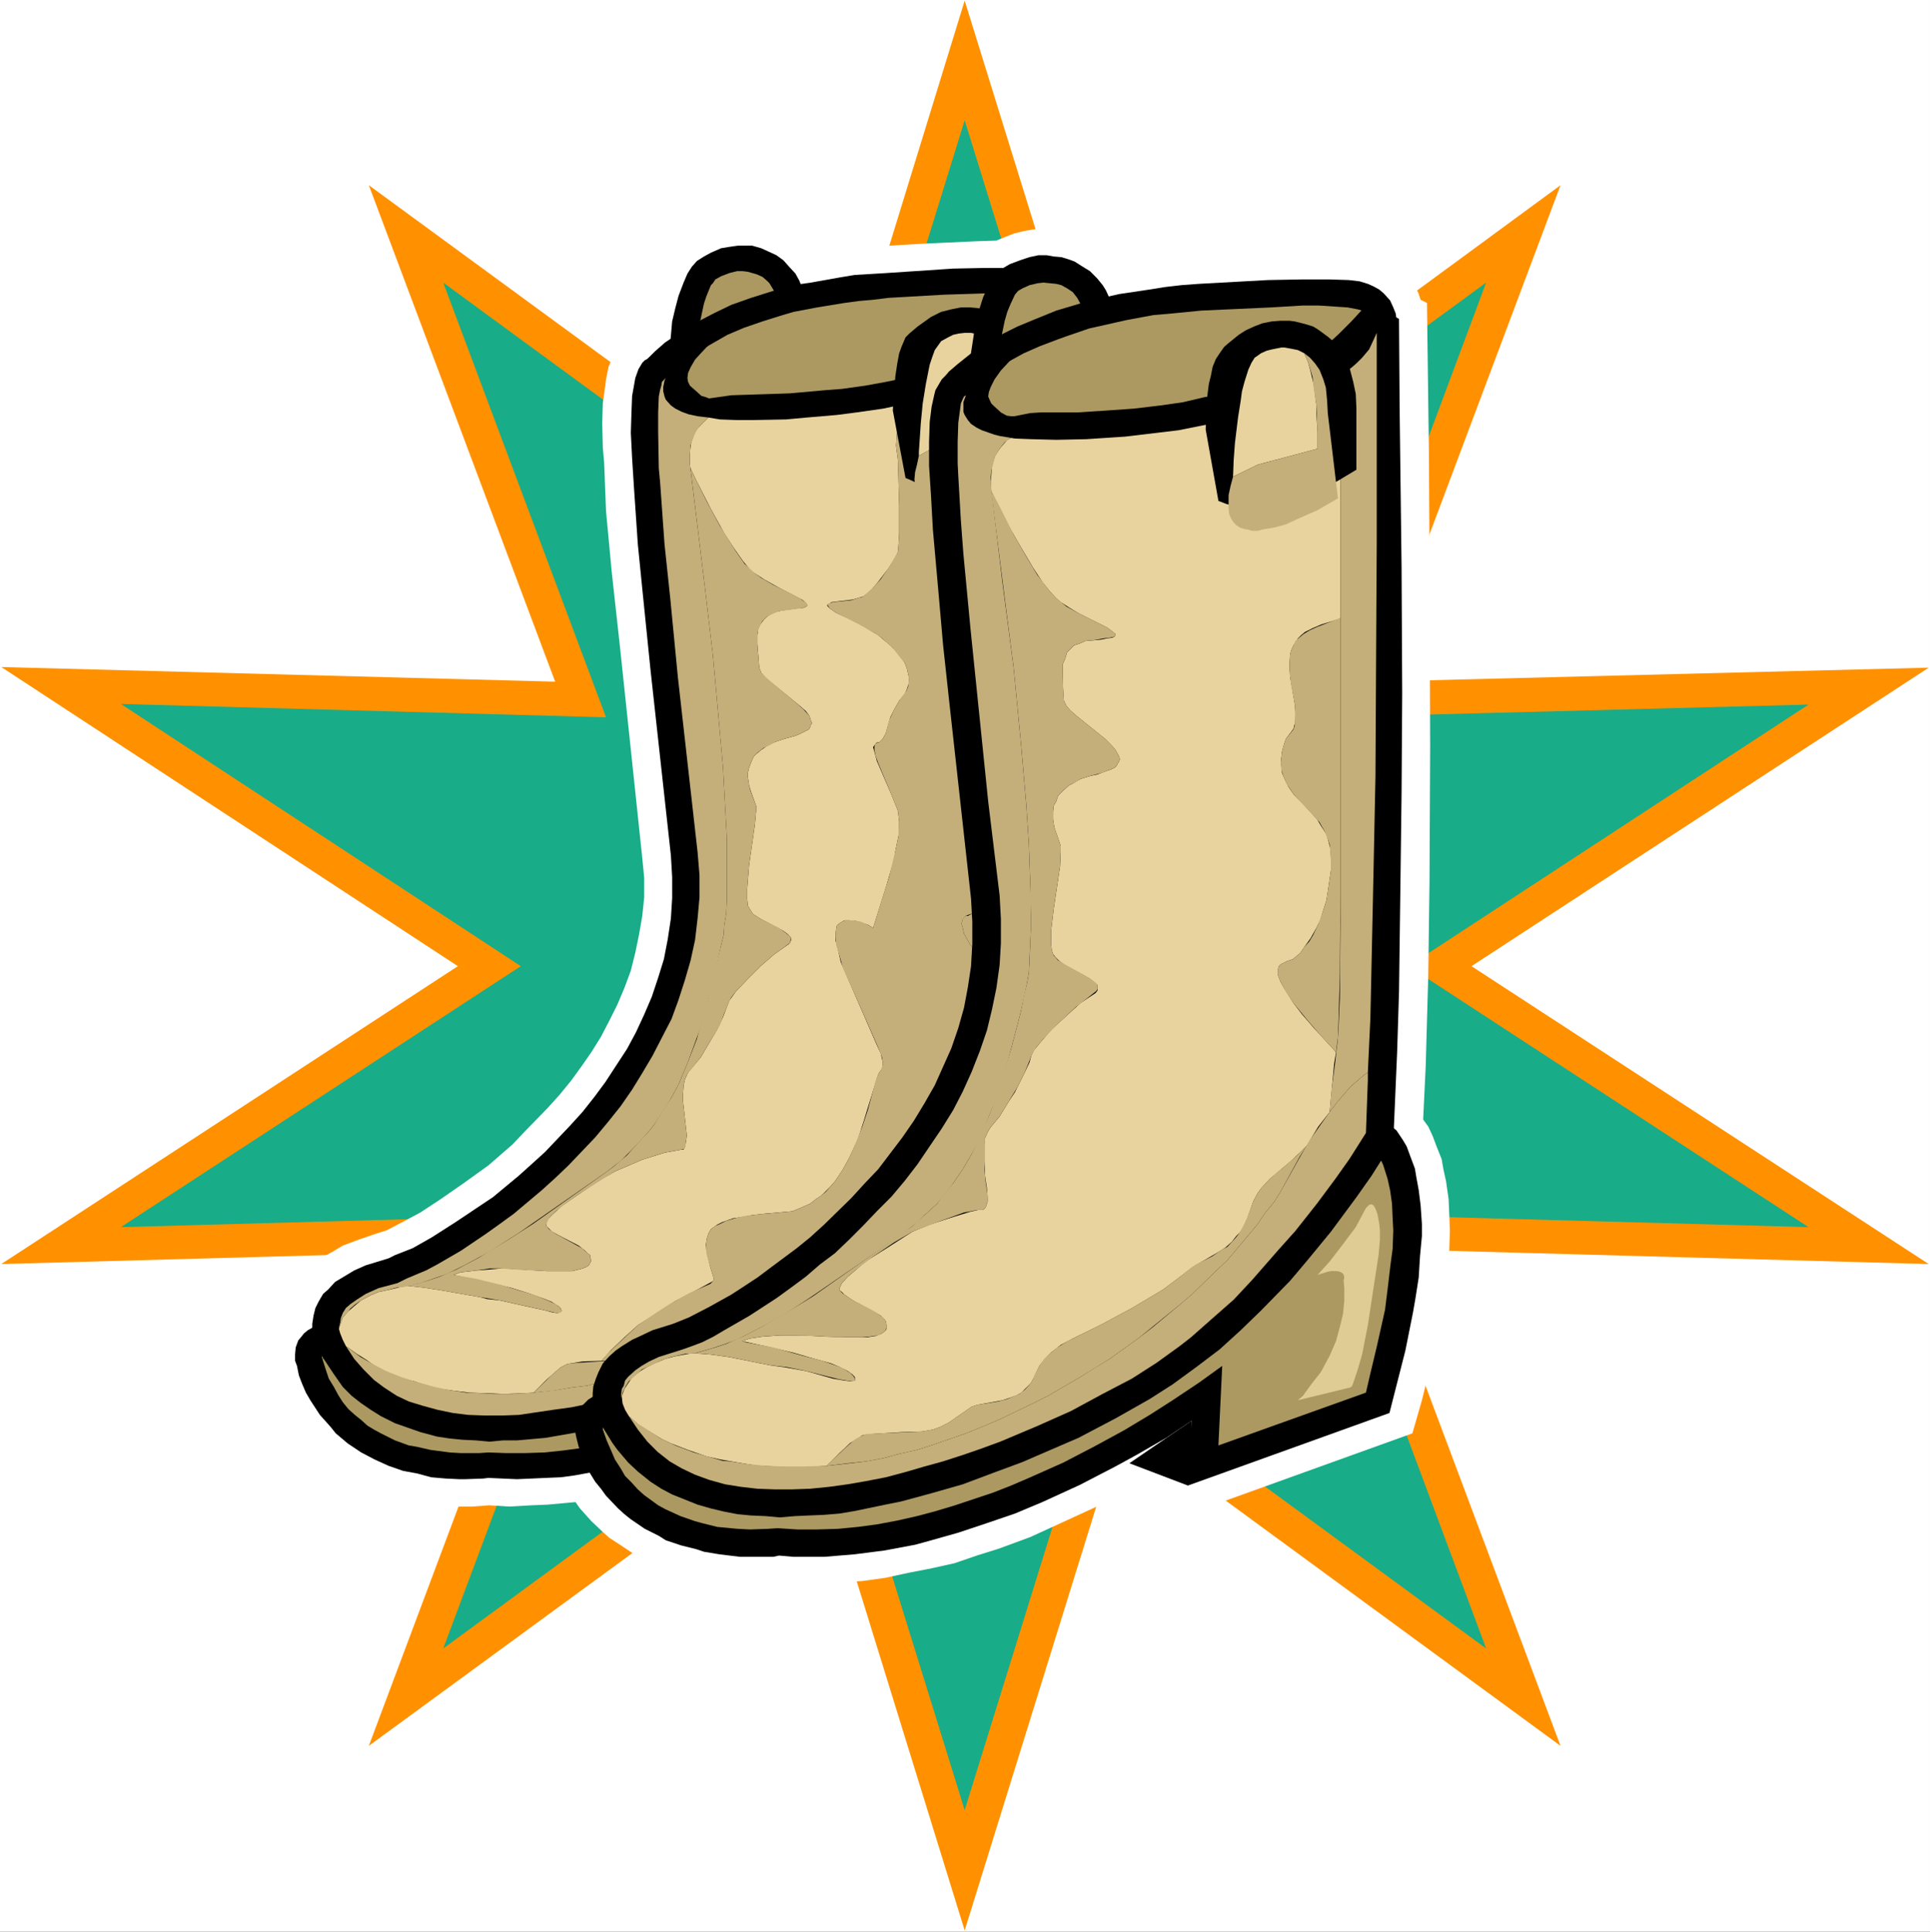
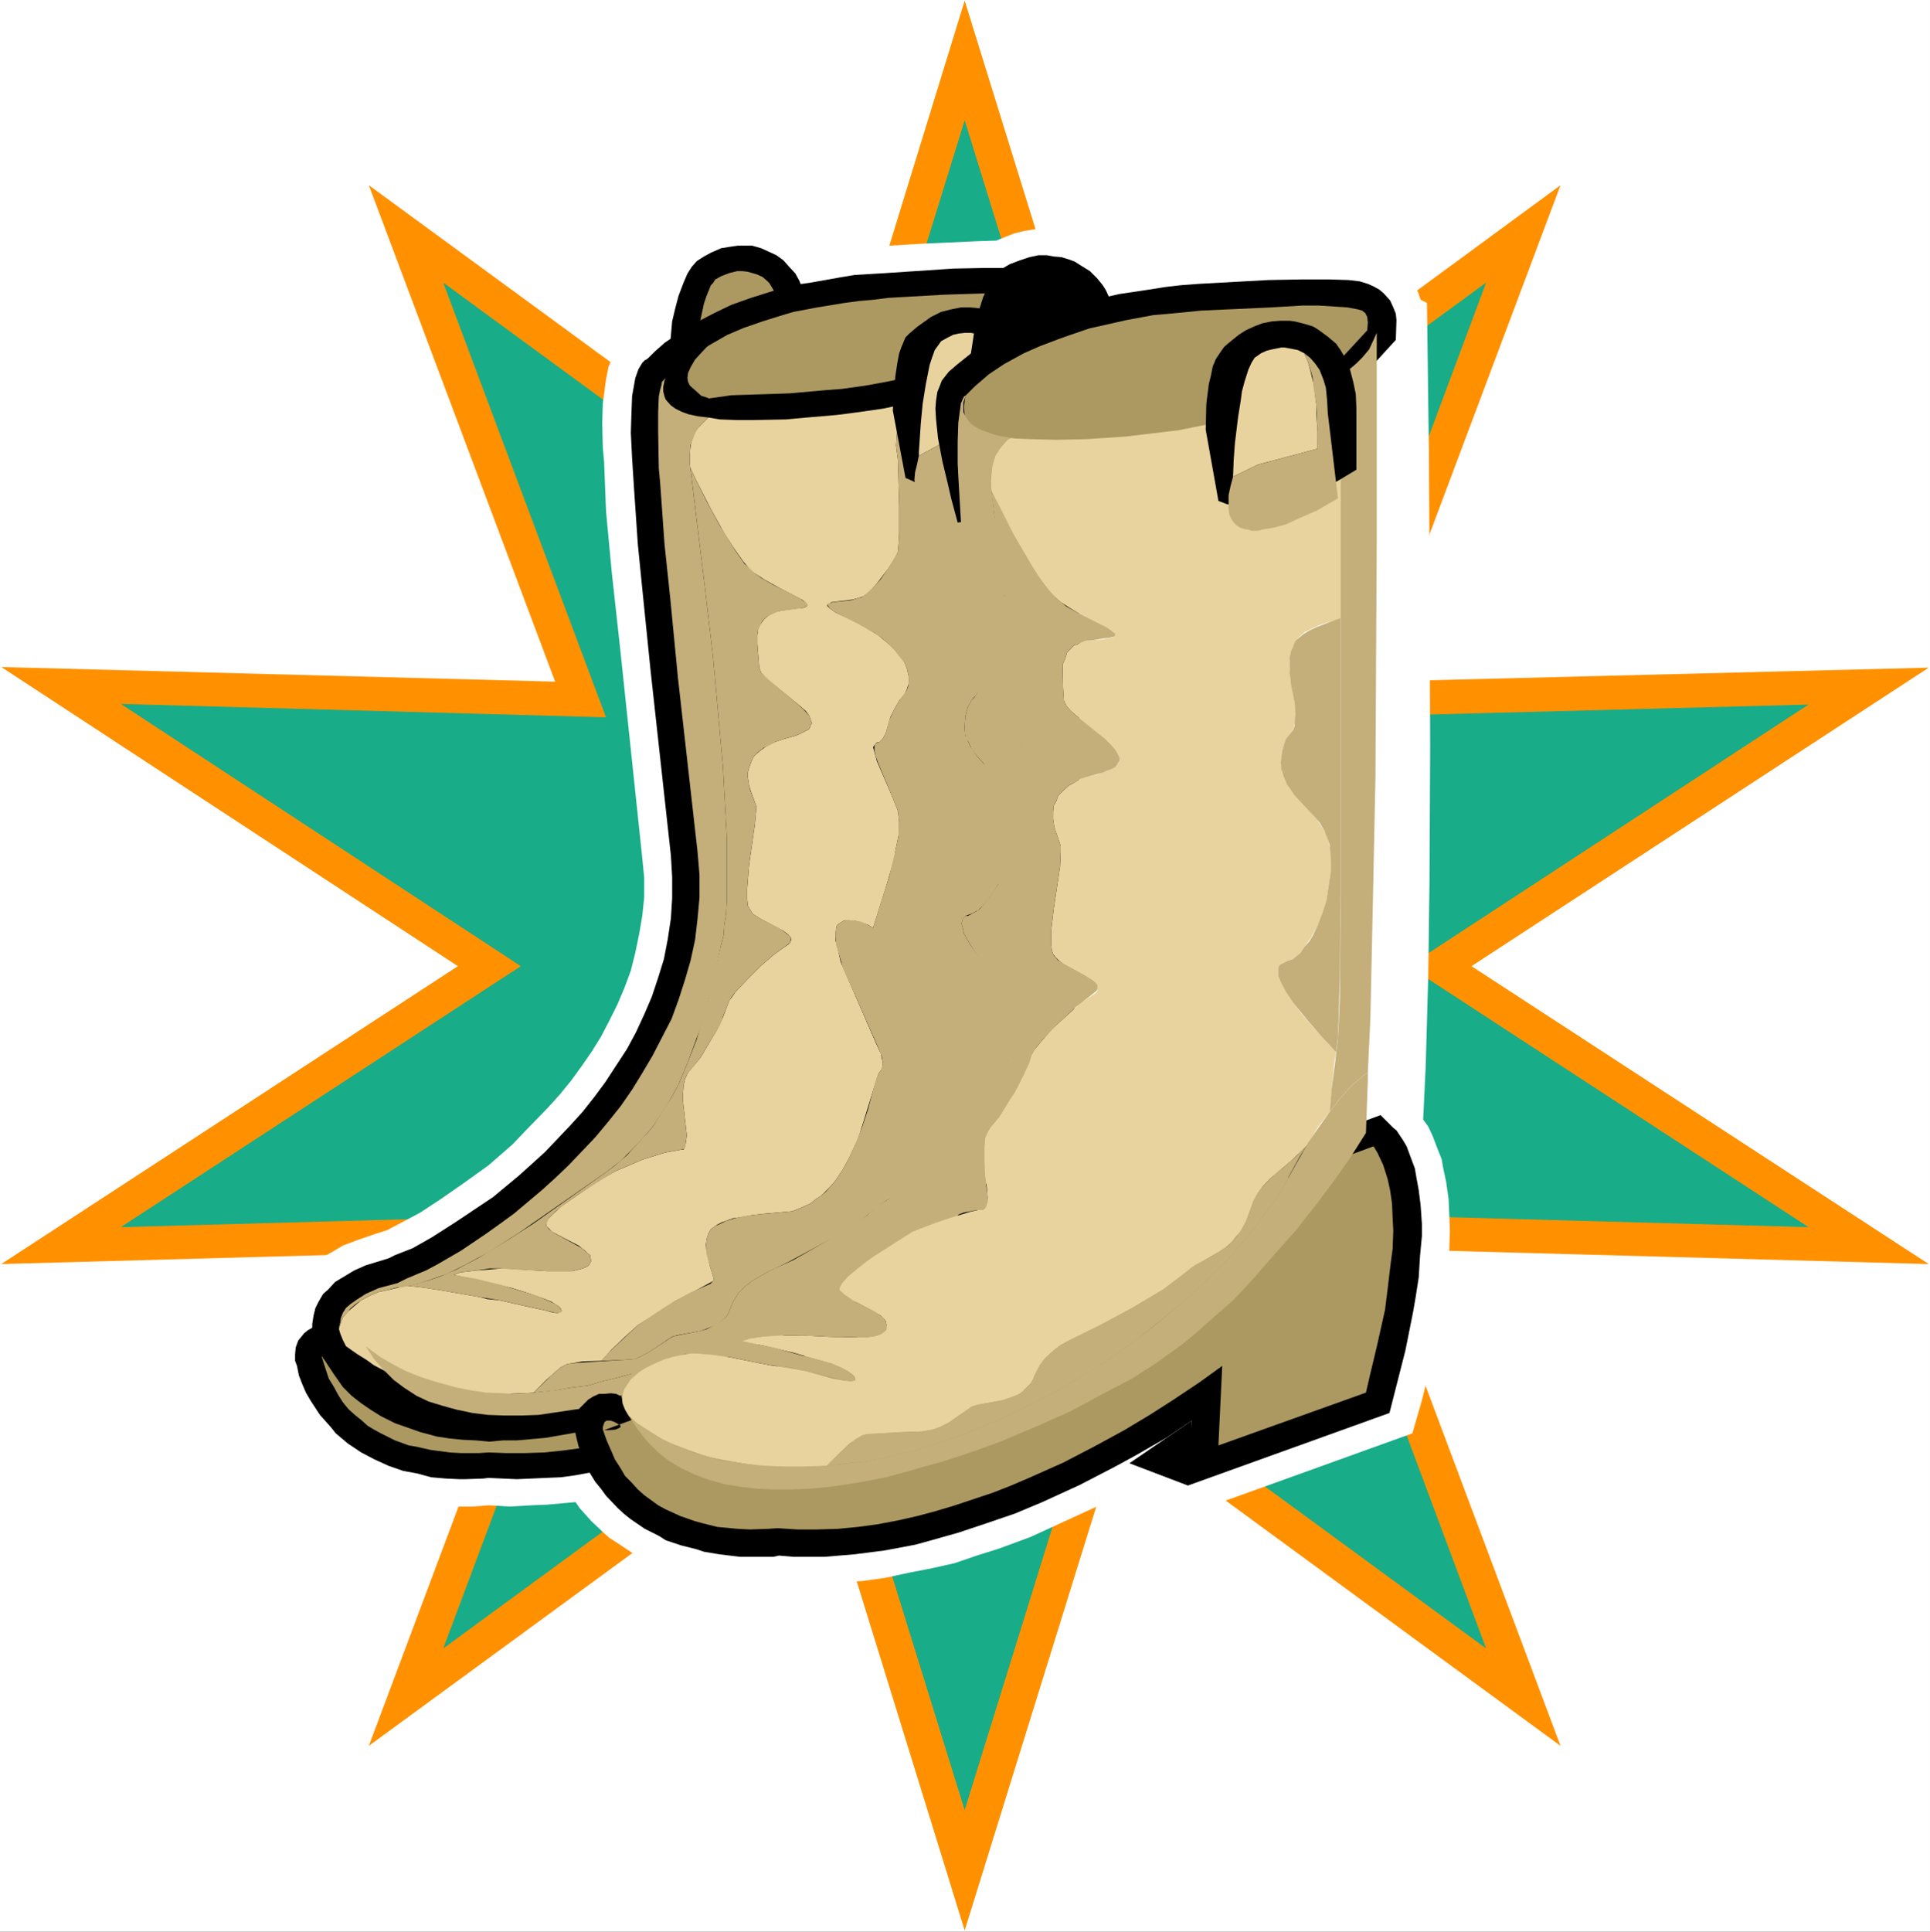
<svg xmlns="http://www.w3.org/2000/svg" xmlns:ns1="http://sodipodi.sourceforge.net/DTD/sodipodi-0.dtd" xmlns:ns2="http://www.inkscape.org/namespaces/inkscape" version="1.0" width="129.724mm" height="129.808mm" id="svg44" ns1:docname="Boots 20.wmf">
  <rect width="100%" height="100%" fill="#333333" stroke="none" />
  <ns1:namedview id="namedview44" pagecolor="#ffffff" bordercolor="#000000" borderopacity="0.25" ns2:showpageshadow="2" ns2:pageopacity="0.0" ns2:pagecheckerboard="0" ns2:deskcolor="#d1d1d1" ns2:document-units="mm" />
  <defs id="defs1">
    <pattern id="WMFhbasepattern" patternUnits="userSpaceOnUse" width="6" height="6" x="0" y="0" />
  </defs>
  <path style="fill:#ffffff;fill-opacity:1;fill-rule:evenodd;stroke:none" d="M 0,490.614 H 490.294 V 0 H 0 Z" id="path1" />
  <path style="fill:#ff9100;fill-opacity:1;fill-rule:evenodd;stroke:none" d="m 245.066,0.162 39.902,128.675 111.467,-81.796 -47.333,126.089 140.869,-3.556 -116.152,75.815 116.152,75.653 -140.869,-3.88 47.333,126.25 -111.467,-81.634 -39.902,128.513 L 205.326,361.777 93.697,443.411 141.03,317.161 0.323,321.041 116.314,245.388 0.323,169.411 141.03,173.129 93.697,47.041 205.487,128.837 Z" id="path2" />
  <path style="fill:#18ac88;fill-opacity:1;fill-rule:evenodd;stroke:none" d="M 245.066,30.552 279.96,143.224 377.534,71.773 336.34,182.182 459.438,178.949 357.826,245.388 459.438,311.665 336.34,308.27 377.534,418.679 279.96,347.229 245.066,459.738 210.172,347.229 112.598,418.679 153.954,308.27 30.694,311.665 132.307,245.388 30.694,178.787 153.954,182.182 112.598,71.773 210.172,143.224 Z" id="path3" />
  <path style="fill:#ffffff;fill-opacity:1;fill-rule:evenodd;stroke:none" d="m 361.541,284.346 0.646,-13.579 0.646,-22.955 0.323,-24.248 0.162,-33.785 -0.162,-48.011 -0.162,-27.158 -0.485,-37.665 -1.615,-0.808 -0.646,-1.94 -1.131,-1.778 -1.131,-1.293 -1.939,-2.101 -1.777,-1.455 -2.262,-1.293 -2.585,-0.97 -3.231,-0.647 -3.877,-0.323 -2.908,-0.162 -5.493,-0.323 -3.877,0.323 -7.27,0.162 -11.793,0.485 -9.208,0.647 -7.27,0.808 -6.947,0.808 -2.423,0.485 -1.454,-1.617 -1.939,-2.101 -2.423,-1.778 -2.423,-1.455 -1.615,-0.808 -2.423,-0.808 -3.231,-0.647 -2.1,-0.323 -2.423,-0.162 -3.069,0.485 -1.939,0.323 -2.585,0.647 -3.231,1.293 -1.131,0.485 -5.008,0.162 -14.055,0.647 -13.731,0.808 -6.947,0.808 -6.3,0.97 -1.777,-2.101 -2.1,-1.778 -1.777,-1.293 -2.423,-1.455 -1.454,-0.647 -2.585,-0.97 -2.746,-0.647 -1.777,-0.162 h -2.585 l -2.585,0.162 -1.615,0.323 -3.231,0.808 -2.262,0.647 -2.1,1.293 -2.423,1.455 -2.1,1.617 -1.292,1.778 -1.292,1.293 -1.292,2.425 -0.969,2.91 -0.646,1.293 -1.131,3.395 -0.646,3.718 -0.969,4.041 -2.423,2.263 -0.646,0.647 -1.777,1.455 -1.615,1.617 -0.646,0.97 -0.969,2.101 -0.646,1.455 -0.646,3.233 -0.485,3.718 -0.323,2.263 -0.162,5.173 0.162,6.304 0.323,3.556 0.485,12.447 1.454,15.519 2.1,19.075 5.654,53.507 0.485,5.011 v 5.011 l -0.485,4.688 -0.808,4.688 -0.969,4.688 -1.131,4.526 -1.615,4.365 -1.777,4.203 -2.1,4.203 -2.1,4.041 -2.423,3.88 -2.585,3.718 -2.585,3.556 -2.908,3.556 -3.069,3.395 -5.977,6.143 -2.908,3.071 -6.139,5.335 -6.3,4.526 -5.816,4.041 -5.169,3.395 -4.846,2.586 -3.716,1.94 -3.069,0.97 -4.2,1.455 -3.877,1.455 -2.423,1.455 -2.585,1.455 -2.746,2.101 -2.423,2.425 -1.292,1.778 -1.615,2.91 -0.808,2.101 -0.646,2.263 -0.162,0.647 -1.292,1.617 -1.454,1.94 -1.292,2.748 -0.323,1.778 -0.323,1.778 v 1.94 l 0.485,2.748 0.808,2.748 1.777,4.688 2.262,4.203 1.131,2.101 2.746,3.556 1.454,1.617 3.231,2.91 1.777,1.455 3.392,2.586 1.939,1.293 3.877,1.94 4.039,1.617 2.1,0.808 4.039,1.132 4.523,0.97 4.2,0.647 4.362,0.323 h 4.2 l 4.2,-0.323 5.169,0.323 5.654,-0.323 4.039,-0.162 7.108,-0.647 1.131,1.617 2.908,3.233 2.908,2.748 1.615,1.455 3.231,2.101 3.392,2.263 3.392,1.617 3.716,1.617 5.331,1.617 3.392,0.97 5.493,0.808 3.231,0.323 3.231,0.323 h 4.685 2.746 l 1.454,-0.323 2.908,0.323 h 6.139 l 5.977,-0.323 5.977,-0.323 5.816,-0.808 5.977,-1.293 5.816,-1.132 5.816,-1.293 5.654,-1.94 5.654,-1.778 7.916,-2.91 7.754,-3.556 9.854,-4.526 6.947,-3.556 15.508,5.819 57.026,-20.53 2.423,-8.406 2.1,-8.406 1.454,-6.143 1.615,-8.729 0.969,-7.274 0.808,-7.436 0.162,-5.173 -0.162,-4.203 -0.162,-3.718 -0.646,-4.526 -0.646,-2.91 -0.485,-2.748 -1.292,-3.233 -0.969,-2.586 -1.131,-2.425 z" id="path4" />
  <path style="fill:#000000;fill-opacity:1;fill-rule:evenodd;stroke:none" d="m 195.148,63.853 -1.777,-0.808 -2.262,-0.647 h -1.939 -1.777 l -2.262,0.323 -1.939,0.323 -2.585,1.132 -1.777,0.97 -1.777,1.132 -1.292,1.455 -1.131,1.778 -0.969,2.263 -1.292,3.395 -0.808,3.071 -0.808,3.395 -0.485,5.496 -0.646,5.981 -0.646,10.669 4.685,2.263 1.777,0.97 2.746,0.323 2.262,0.162 1.939,-0.162 3.231,-0.323 3.231,-0.97 2.908,-0.808 4.846,-2.101 4.685,-2.263 4.523,-2.586 V 83.412 l -0.162,-3.395 -0.323,-1.94 -0.485,-1.94 -0.808,-2.425 -0.969,-2.425 -0.969,-1.778 -1.777,-1.94 -1.292,-1.455 -1.777,-1.293 z" id="path5" />
  <path style="fill:#ac9962;fill-opacity:1;fill-rule:evenodd;stroke:none" d="m 176.086,100.063 0.323,-5.981 0.485,-4.526 0.485,-5.173 0.485,-2.748 0.969,-4.526 0.646,-1.94 1.131,-2.748 0.485,-0.485 0.646,-0.97 1.454,-0.808 2.1,-0.808 1.939,-0.485 h 1.454 l 1.292,0.162 2.262,0.647 1.454,0.647 1.131,0.97 0.646,0.647 0.969,1.617 0.969,1.778 0.485,0.97 0.646,2.425 v 1.132 l 0.485,3.071 V 94.728 l -4.039,1.778 -3.231,1.617 -3.554,1.293 -2.908,0.647 -1.777,0.647 -2.908,0.162 h -1.615 l -1.615,-0.162 z" id="path6" />
  <path style="fill:#000000;fill-opacity:1;fill-rule:evenodd;stroke:none" d="m 272.044,272.384 -3.231,-3.071 -183.032,67.571 -0.808,-0.323 -1.292,-0.162 -1.131,-0.162 -1.615,0.323 -1.292,0.485 -1.454,0.808 -0.969,0.808 -0.646,0.808 -0.808,0.97 -0.646,1.778 -0.162,1.778 v 1.617 l 0.485,1.293 0.485,2.425 0.808,2.101 0.969,2.263 1.131,1.94 2.423,3.718 2.746,3.071 1.292,1.617 3.069,2.586 3.392,2.263 3.392,1.778 3.554,1.617 3.716,1.293 3.554,0.647 3.554,0.97 3.716,0.323 3.392,0.162 h 1.615 l 4.523,-0.162 1.292,-0.162 3.554,0.162 3.716,0.162 3.716,-0.162 3.554,-0.162 3.877,-0.162 3.554,-0.485 3.554,-0.647 3.554,-0.485 7.27,-1.778 6.947,-1.94 3.392,-0.97 6.947,-2.425 6.462,-2.586 9.531,-4.203 8.724,-4.203 7.754,-4.365 4.846,-2.91 6.462,-3.88 1.939,-1.293 -0.808,15.357 48.464,-17.297 1.939,-7.759 2.423,-10.346 1.615,-7.921 1.131,-6.789 0.323,-5.011 0.323,-4.85 v -4.365 l -0.162,-2.91 -0.485,-5.011 -0.808,-2.91 -0.646,-2.91 -1.292,-2.748 -1.131,-2.101 -0.969,-1.617 z" id="path7" />
  <path style="fill:#ac9962;fill-opacity:1;fill-rule:evenodd;stroke:none" d="m 267.198,276.91 0.969,1.132 1.131,2.101 0.808,2.263 0.646,2.263 0.485,2.748 0.485,3.233 0.162,3.556 0.162,4.203 -0.162,3.071 -0.323,4.85 -0.969,6.466 -1.777,9.376 -1.939,7.921 -1.615,5.981 -35.217,12.771 0.808,-19.237 -5.331,4.041 -6.623,4.365 -5.493,3.395 -6.139,3.718 -6.947,3.88 -7.916,3.88 -3.877,1.94 -8.562,3.556 -4.362,1.778 -4.362,1.617 -4.523,1.455 -4.685,1.455 -4.523,1.132 -4.846,1.132 -4.846,0.808 -4.846,0.647 -4.685,0.485 -4.846,0.162 h -4.846 l -4.523,-0.162 -2.423,0.162 h -4.523 l -2.908,-0.162 -4.846,-0.647 -3.554,-0.808 -1.939,-0.323 -3.554,-1.293 -3.554,-1.778 -1.777,-0.97 -1.615,-0.97 -1.615,-1.455 -1.615,-1.293 -1.615,-1.455 -1.454,-1.778 -1.131,-1.778 -1.131,-2.101 -1.292,-2.101 -0.808,-2.425 -0.969,-3.071 v -0.808 l 0.162,-0.485 0.646,-0.485 h 0.485 0.485 l 1.615,0.647 0.646,0.485 0.162,0.323 -0.162,0.162 -0.162,0.162 -0.808,0.323 -2.1,0.162 h -0.808 z" id="path8" />
  <path style="fill:#000000;fill-opacity:1;fill-rule:evenodd;stroke:none" d="m 269.944,71.45 -1.615,-1.132 -1.615,-0.808 -1.939,-0.647 -2.423,-0.485 -2.1,-0.162 -3.716,-0.162 h -6.3 l -8.077,0.162 -16.962,1.132 -8.077,0.485 -3.877,0.647 -7.27,1.293 -3.392,0.485 -6.139,1.617 -5.654,1.778 -5.008,1.778 -4.362,2.101 -3.716,1.94 -1.939,0.808 -2.908,2.101 -3.877,2.586 -2.585,2.263 -2.423,2.425 -0.646,0.808 -0.646,1.617 -0.323,0.808 -0.323,1.778 v 1.778 1.617 2.748 l 0.646,4.688 1.131,5.981 1.131,5.496 2.1,7.759 74.635,-10.346 31.017,-33.624 v -5.335 l -0.162,-1.617 -0.485,-1.132 -0.808,-1.617 z" id="path9" />
  <path style="fill:#ac9962;fill-opacity:1;fill-rule:evenodd;stroke:none" d="m 169.139,96.021 1.615,-1.778 2.1,-1.778 1.777,-1.293 3.716,-2.425 3.069,-1.778 3.392,-1.94 4.2,-1.778 4.685,-1.617 5.169,-1.617 2.746,-0.808 5.977,-1.132 6.947,-1.132 3.554,-0.485 3.716,-0.323 3.877,-0.485 14.216,-0.808 10.177,-0.323 h 5.816 l 4.039,0.162 1.939,0.162 1.615,0.485 0.969,0.323 0.808,0.647 0.485,0.647 0.162,1.132 v 2.263 l -27.624,30.067 -66.073,8.891 -1.454,-6.304 -1.131,-5.819 -0.808,-5.011 v -3.395 -1.778 z" id="path10" />
  <path style="fill:#000000;fill-opacity:1;fill-rule:evenodd;stroke:none" d="m 273.337,77.431 -6.785,-3.556 -1.131,0.808 -3.392,3.395 -2.746,2.91 -0.646,0.647 -2.585,2.101 -2.908,1.617 -4.685,2.101 -6.139,3.071 -1.777,1.455 -2.423,1.132 -4.523,1.617 -3.877,1.293 -4.685,0.97 -5.331,0.97 -5.816,0.808 -4.2,0.323 -9.047,0.808 -4.846,0.162 -10.016,0.323 -5.654,0.808 -0.808,-0.323 -1.131,-0.323 -1.615,-1.455 -1.292,-1.132 -0.485,-0.97 -0.162,-0.97 0.162,-1.293 0.646,-1.455 1.131,-1.94 1.615,-1.778 2.908,-3.071 2.1,-1.94 2.423,-1.778 -19.87,7.274 -1.292,1.132 -0.646,0.323 -0.646,0.647 -0.969,1.617 -0.808,2.263 -0.485,2.748 -0.323,1.778 -0.162,4.203 -0.162,5.173 0.323,6.466 0.485,7.598 0.969,14.225 1.131,11.316 2.1,20.691 5.169,47.041 0.323,5.496 v 5.335 l -0.323,5.173 -0.808,5.335 -0.969,5.011 -1.454,4.688 -1.615,4.85 -1.939,4.526 -2.1,4.526 -2.262,4.203 -2.746,4.203 -2.746,4.203 -2.746,3.718 -3.069,3.88 -3.231,3.556 -3.231,3.395 -3.069,3.233 -3.392,3.071 -3.231,2.91 -6.623,5.496 -3.392,2.263 -6.3,4.203 -5.816,3.718 -4.846,2.748 -4.523,1.778 -1.615,0.808 -5.816,1.778 -2.908,1.293 -2.423,1.455 -2.423,1.455 -1.777,1.94 -1.292,1.132 -1.131,1.94 -0.808,1.617 -0.485,1.94 -0.323,2.101 v 1.617 l 0.323,1.778 0.646,2.263 0.969,1.778 3.554,5.335 2.262,3.233 2.262,2.263 2.262,1.778 2.585,1.778 2.585,1.617 3.554,1.778 3.231,1.132 3.231,1.132 4.2,1.132 3.231,0.485 3.231,0.323 3.392,0.162 3.554,0.323 3.392,-0.323 h 3.554 l 3.716,-0.323 3.554,-0.323 7.431,-1.293 3.877,-0.808 7.27,-1.778 3.877,-0.97 7.431,-2.263 10.824,-4.041 6.947,-2.748 10.016,-4.365 9.208,-4.688 5.331,-3.071 5.169,-3.071 5.816,-3.88 5.654,-4.203 2.585,-2.425 5.169,-4.526 5.008,-4.85 4.685,-4.85 6.3,-7.113 5.654,-6.789 4.846,-6.466 5.008,-6.951 4.2,-6.466 1.131,-2.101 0.646,-14.387 0.323,-6.789 0.485,-22.146 0.485,-23.763 0.162,-24.248 V 152.276 l -0.162,-28.936 -0.323,-23.601 z" id="path11" />
  <path style="fill:#e8d39e;fill-opacity:1;fill-rule:evenodd;stroke:none" d="m 259.282,91.172 -0.162,0.162 -0.485,0.162 -0.323,0.162 -0.323,0.323 h -0.323 l -0.162,0.162 -0.485,0.162 -0.162,0.162 0.162,0.162 0.485,0.323 h 0.323 l 0.162,0.162 0.485,0.162 0.162,0.323 0.485,0.162 0.162,0.162 V 93.597 93.112 92.627 92.465 92.142 91.657 91.495 Z" id="path12" />
  <path style="fill:#e8d39e;fill-opacity:1;fill-rule:evenodd;stroke:none" d="m 123.745,329.932 -1.777,-0.485 -10.177,-1.778 -4.2,-0.647 -4.362,-0.485 -4.039,0.97 -3.069,0.647 -1.939,0.808 -2.423,1.293 -1.939,1.617 -1.292,1.132 -1.454,1.617 -0.646,1.778 -0.323,1.132 0.323,1.132 0.646,1.617 0.808,1.617 2.746,1.94 2.585,1.617 1.777,1.293 3.392,1.778 3.716,1.617 3.069,0.647 3.231,1.132 3.392,0.808 3.554,0.485 4.039,0.485 4.362,0.162 4.362,0.162 5.008,-0.162 2.423,-0.162 3.231,-3.233 2.585,-2.263 1.131,-0.97 1.615,-0.808 0.969,-0.162 2.908,-0.485 4.846,-0.162 2.423,-2.748 3.392,-3.233 3.392,-3.071 4.846,-3.071 4.685,-3.071 5.008,-2.586 4.2,-2.263 0.485,-0.323 v -0.485 -0.323 l -0.808,-2.586 -0.969,-4.041 -0.162,-1.617 0.162,-1.132 0.162,-0.808 0.323,-0.97 0.646,-1.132 1.615,-1.132 1.292,-0.647 2.746,-0.97 2.262,-0.323 2.585,-0.485 2.908,-0.323 5.493,-0.485 1.777,-0.162 1.615,-0.647 1.454,-0.647 1.454,-0.647 1.454,-1.132 1.454,-0.97 2.1,-2.101 1.292,-1.455 1.939,-2.91 1.615,-2.91 2.262,-4.85 1.454,-4.526 3.392,-10.992 0.485,-1.293 0.808,-1.132 0.162,-0.808 v -0.97 l -0.485,-2.101 -1.131,-2.425 -5.493,-12.609 -3.554,-8.244 -0.646,-2.91 -0.646,-2.425 v -0.97 -0.808 l 0.162,-1.455 0.162,-0.647 0.808,-0.647 0.808,-0.485 0.485,-0.162 h 1.131 l 1.615,0.162 1.615,0.485 1.454,0.485 1.292,0.808 3.392,-10.831 1.939,-6.628 0.323,-2.101 0.969,-4.688 v -1.293 -1.455 l -0.323,-2.748 -1.615,-4.041 -3.716,-8.568 -0.646,-2.425 -0.323,-1.132 0.323,-0.485 0.162,-0.162 0.323,-0.485 0.808,-0.162 0.808,-0.808 0.808,-1.455 1.131,-4.041 0.969,-1.94 1.292,-2.263 1.454,-1.778 0.485,-1.132 0.485,-1.455 v -0.647 -1.132 l -0.485,-2.101 -0.485,-1.293 -1.777,-2.586 -1.939,-1.94 -3.069,-2.586 -3.716,-2.263 -3.069,-1.617 -3.877,-1.778 -1.615,-1.132 -0.646,-0.647 v -0.323 l 0.323,-0.162 0.808,-0.485 5.331,-0.647 1.615,-0.485 1.131,-0.323 1.939,-1.617 1.777,-2.101 2.585,-3.395 1.777,-2.748 0.646,-1.455 0.162,-1.94 0.162,-2.748 v -7.113 l -0.323,-11.477 -0.485,-3.718 0.323,-4.365 0.323,-2.425 0.646,-3.556 -4.523,0.97 -6.785,0.97 -5.008,0.647 -7.593,0.647 -5.331,0.485 -8.4,0.162 h -4.039 l -4.362,-0.162 -2.908,-0.485 -1.292,1.293 -1.454,1.455 -0.808,1.293 -0.808,2.263 -0.323,2.263 v 0.97 2.748 l 0.162,0.647 1.454,3.071 3.716,7.274 3.392,6.143 2.423,3.718 2.262,3.233 2.1,2.586 1.777,1.132 1.454,0.97 4.039,2.263 5.654,2.91 0.646,0.485 0.485,0.485 0.162,0.323 v 0.323 l -0.162,0.162 -0.646,0.323 -1.777,0.162 -3.554,0.485 -1.615,0.323 -1.454,0.647 -0.969,0.647 -0.808,0.808 -0.969,1.293 -0.485,1.132 -0.162,1.455 v 2.263 l 0.485,5.981 0.485,1.293 1.454,1.617 1.454,1.132 7.108,5.819 1.292,1.132 0.969,1.293 0.323,1.132 0.323,0.647 -0.323,0.485 -0.162,0.485 -0.323,0.647 -0.646,0.323 -1.615,0.808 -1.131,0.485 -2.908,0.808 -2.423,0.808 -1.939,0.97 -1.615,1.132 -1.131,0.97 -0.646,0.647 -0.646,1.455 -0.485,1.293 -0.323,1.293 v 1.132 l 0.323,2.101 0.485,1.617 1.292,3.556 v 1.293 l -0.323,3.556 -1.454,10.184 -0.485,5.981 v 2.586 l 0.162,1.778 0.485,0.808 0.808,1.293 1.777,1.132 5.816,3.071 1.131,0.808 0.808,0.808 0.162,0.323 v 0.485 l -0.162,0.323 -0.162,0.485 -3.877,2.748 -3.554,3.071 -3.392,3.395 -2.908,3.071 -1.615,2.263 -0.646,1.617 -0.969,2.586 -1.454,3.071 -2.1,3.556 -2.1,3.556 -3.069,3.718 -0.323,0.485 -0.646,1.455 -0.323,1.455 -0.162,2.425 v 1.617 l 0.969,8.729 -0.323,2.263 -0.162,0.647 -0.323,0.647 h -0.485 l -1.615,0.323 -2.746,0.485 -5.654,1.778 -6.785,2.91 -4.523,2.586 -5.008,3.395 -4.2,2.91 -2.1,1.94 -1.454,1.455 -0.323,0.808 v 0.485 0.323 l 0.323,0.323 1.131,1.132 1.777,0.97 5.008,2.586 1.615,1.293 0.646,0.647 0.646,0.485 v 0.647 l 0.323,0.647 -0.323,0.647 -0.323,0.647 -0.808,0.485 -0.808,0.323 -2.585,0.647 h -2.908 -3.716 l -10.339,-0.647 h -1.454 l -3.554,0.323 -2.262,0.162 -4.2,0.485 -1.777,0.647 7.593,1.617 6.947,1.617 4.685,1.455 4.039,1.455 1.615,0.647 1.777,1.132 0.646,0.647 0.162,0.485 v 0.162 l -0.485,0.323 -0.646,0.162 -1.131,-0.162 -1.777,-0.485 -8.077,-1.778 -3.554,-0.808 z" id="path13" />
  <path style="fill:#c4af7a;fill-opacity:1;fill-rule:evenodd;stroke:none" d="m 227.619,140.961 -1.454,2.586 -2.423,3.556 -1.939,2.101 -1.777,1.617 -0.969,0.808 -0.808,0.162 -1.939,0.647 -4.685,0.485 -0.969,0.323 -0.485,0.323 0.323,0.485 0.323,0.485 1.615,1.132 5.816,2.91 4.039,2.263 1.615,1.132 2.908,2.586 1.615,2.101 1.454,1.778 0.485,1.293 0.485,2.101 v 1.132 l -0.162,1.455 -0.485,1.132 -0.969,1.293 -0.808,1.132 -1.292,2.263 -1.292,2.748 -0.808,3.233 -0.808,1.455 -0.808,0.808 -0.969,0.323 -0.162,0.323 -0.162,0.485 v 0.808 l 0.323,1.617 0.646,1.778 3.392,8.083 1.615,4.041 0.323,2.748 v 1.455 l -0.162,2.101 -0.808,3.88 -1.615,6.628 -1.939,6.143 -2.1,6.789 -1.292,-0.808 -1.777,-0.808 -1.939,-0.323 h -0.969 -1.131 l -0.808,0.323 -0.485,0.323 -0.808,0.647 -0.162,0.647 -0.162,1.455 v 0.808 l 0.162,2.101 0.808,2.586 0.969,3.395 2.908,6.466 6.139,13.902 0.808,2.101 0.162,1.132 v 0.97 l -0.323,0.97 -0.646,0.97 -0.808,1.94 -1.939,7.274 -1.454,4.365 -1.939,4.85 -1.454,3.233 -1.615,2.91 -0.969,1.455 -0.969,1.455 -2.262,2.586 -1.131,0.97 -1.454,0.97 -1.454,1.132 -1.454,0.647 -1.454,0.647 -1.615,0.647 -1.777,0.162 -7.108,0.647 -2.746,0.323 -2.423,0.485 -2.746,0.808 -1.615,0.808 -1.131,0.485 -1.131,0.808 -0.646,1.132 -0.323,0.97 -0.162,0.808 -0.162,1.617 0.162,1.778 0.969,3.395 0.808,2.586 v 0.647 l -0.162,0.323 -0.646,0.647 -5.493,2.425 -5.169,2.91 -4.2,2.748 -3.554,2.425 -4.846,4.526 -2.746,2.586 -1.615,1.94 6.785,-0.323 1.777,-0.162 1.454,-0.647 2.1,-1.132 5.816,-3.88 1.131,-0.323 6.139,-1.132 2.1,-0.808 1.939,-0.808 1.454,-1.132 0.969,-0.808 0.646,-1.132 1.131,-2.748 1.292,-2.101 1.939,-1.94 1.939,-1.455 3.392,-1.94 5.654,-2.748 5.977,-3.233 7.431,-4.041 4.2,-2.748 2.262,-1.778 2.908,-2.425 1.939,-1.293 4.846,-2.586 2.1,-1.293 1.939,-1.94 1.454,-1.94 0.969,-1.94 1.939,-5.173 0.808,-1.778 0.969,-1.455 2.1,-2.101 5.008,-4.041 3.069,-3.233 0.808,-0.808 3.392,-5.496 2.1,-2.586 0.969,-9.861 0.646,-4.526 -5.169,-5.658 -3.069,-3.556 -2.585,-3.556 -1.131,-1.617 -1.454,-2.586 -0.323,-1.455 -0.323,-1.132 0.323,-1.132 0.323,-0.323 0.323,-0.485 1.777,-0.647 1.454,-0.808 1.292,-1.132 1.454,-1.778 1.131,-1.617 1.454,-2.425 0.485,-1.778 0.969,-2.91 0.808,-3.071 0.808,-4.203 0.162,-3.233 -0.162,-2.91 -0.162,-1.778 -0.646,-1.778 -0.485,-1.617 -1.454,-2.101 -1.454,-1.94 -4.362,-4.688 -1.777,-2.586 -0.646,-1.455 -0.646,-1.293 -0.162,-1.617 v -0.808 l 0.162,-2.586 0.646,-2.263 0.808,-1.617 1.292,-1.455 0.323,-0.647 0.162,-1.132 v -1.132 l -0.162,-2.425 -0.323,-2.91 -0.646,-4.041 -0.323,-1.132 -0.162,-2.101 0.162,-1.778 0.323,-0.808 0.323,-1.455 0.646,-1.132 1.131,-1.617 0.808,-0.808 2.262,-1.132 3.554,-1.455 2.262,-0.647 0.969,-0.647 V 93.92 l -2.423,-1.455 -2.908,1.293 -2.908,0.97 -4.039,0.97 -0.969,0.323 -1.939,1.293 -2.908,1.455 -4.362,1.778 -3.716,1.132 -4.2,1.132 -0.646,3.556 -0.323,2.425 -0.323,4.365 0.485,3.718 0.323,11.477 v 7.113 l -0.162,2.748 -0.162,1.94 z" id="path14" />
  <path style="fill:#c4af7a;fill-opacity:1;fill-rule:evenodd;stroke:none" d="m 247.489,165.37 0.808,5.011 0.162,2.425 v 1.293 l -0.162,1.293 -0.162,0.808 -0.646,0.97 -0.808,0.808 -0.808,1.617 -0.646,2.263 -0.162,2.586 v 1.617 l 0.323,1.617 0.485,0.485 0.969,2.101 1.454,1.94 4.846,5.173 1.454,2.101 0.969,1.455 0.485,1.617 0.646,1.778 0.162,0.647 0.162,3.071 v 2.263 l -0.323,2.91 -0.646,3.233 -0.969,4.041 -0.808,1.94 -0.485,1.778 -2.1,3.233 -1.615,2.101 -0.969,1.132 -1.131,0.808 -2.1,1.132 h -0.646 l -0.646,0.808 -0.323,1.132 0.323,1.132 0.323,1.455 1.454,2.586 2.262,3.395 2.1,2.91 3.554,3.88 4.039,4.203 0.162,-1.778 0.162,-1.132 0.485,-5.173 0.162,-10.669 v -12.609 -73.228 l -1.939,0.97 -3.554,1.293 -1.939,0.647 -1.615,0.97 -1.131,1.132 -0.808,1.293 -0.646,1.132 -0.323,1.455 -0.323,1.617 -0.162,0.97 0.162,2.101 z" id="path15" />
  <path style="fill:#c4af7a;fill-opacity:1;fill-rule:evenodd;stroke:none" d="m 183.194,240.053 -3.231,13.255 -1.777,6.143 -1.131,4.365 -2.262,5.819 -2.423,5.819 -1.939,3.556 -2.262,3.395 -2.1,3.395 -1.292,1.617 -2.746,2.91 -2.746,3.071 -3.231,2.748 -1.939,1.455 -18.739,13.255 -6.3,4.041 -7.431,4.526 -5.816,3.071 -4.2,1.778 -2.908,0.97 -2.746,0.808 -2.746,0.485 4.362,0.485 4.2,0.647 10.177,1.778 5.008,0.808 3.554,0.808 8.077,1.778 2.746,0.647 h 0.646 l 0.485,-0.162 0.162,-0.323 v -0.323 l -0.485,-0.647 -0.969,-0.808 -2.1,-0.97 -3.554,-1.455 -3.392,-0.97 -4.685,-1.455 -6.623,-1.617 -5.654,-0.97 1.777,-0.647 4.2,-0.485 3.231,-0.485 h 2.585 l 4.846,0.323 6.947,0.323 h 3.716 2.908 l 2.585,-0.647 0.808,-0.323 0.808,-0.485 0.323,-0.647 0.323,-0.647 -0.323,-0.647 v -0.647 l -0.646,-0.485 -1.454,-1.293 -1.777,-0.97 -5.008,-2.748 -1.615,-1.132 -0.323,-0.485 -0.323,-0.323 v -0.323 l 0.323,-0.808 0.485,-0.97 1.615,-1.617 2.262,-1.778 3.392,-2.425 6.623,-4.203 2.908,-1.778 6.785,-2.91 5.654,-1.778 2.746,-0.485 1.615,-0.323 0.646,-0.162 0.323,-0.808 v -0.323 l 0.323,-2.263 -0.969,-8.729 v -1.617 l 0.162,-2.425 0.323,-1.455 0.646,-1.455 0.808,-0.97 2.585,-3.233 2.1,-3.556 2.746,-4.526 1.131,-3.071 1.131,-2.748 0.646,-1.293 1.131,-1.455 2.908,-3.071 3.392,-3.395 3.554,-3.071 2.262,-1.617 1.292,-0.97 0.323,-0.162 0.162,-0.647 0.162,-0.647 -0.323,-0.485 -0.969,-0.808 -1.777,-1.293 -4.846,-2.425 -1.777,-1.132 -0.808,-1.293 -0.485,-0.808 -0.162,-1.778 v -2.586 l 0.485,-5.981 1.454,-10.184 0.323,-3.556 v -1.293 l -1.454,-3.88 -0.323,-1.293 -0.323,-2.101 v -1.132 l 0.323,-1.293 0.485,-1.293 0.646,-1.455 1.131,-1.132 1.454,-1.132 1.777,-0.808 0.969,-0.647 2.423,-0.808 2.908,-0.808 1.131,-0.485 1.615,-0.808 0.646,-0.323 0.323,-0.647 0.162,-0.485 0.323,-0.485 -0.323,-0.647 -0.323,-1.132 -1.615,-1.778 -1.454,-1.293 -6.947,-5.819 -1.292,-1.132 -0.969,-0.97 -0.485,-1.293 -0.485,-5.981 v -1.617 -1.132 l 0.485,-1.617 0.808,-1.455 0.323,-0.323 0.808,-0.808 1.615,-0.808 1.615,-0.647 1.615,-0.162 3.554,-0.485 0.969,-0.162 0.646,-0.323 0.162,-0.162 v -0.485 l -0.323,-0.485 -0.646,-0.323 -0.808,-0.647 -6.785,-3.395 -3.069,-1.778 -1.939,-1.455 -2.262,-2.101 -2.262,-3.233 -1.615,-2.586 -2.423,-3.88 -3.231,-5.981 -2.746,-5.496 -1.454,-3.071 v 0.323 l 3.554,29.259 2.1,17.782 1.292,14.225 1.292,14.387 0.485,9.053 0.485,8.891 v 8.244 7.436 l -0.162,3.395 -0.485,2.91 -0.162,2.586 z" id="path16" />
  <path style="fill:#c4af7a;fill-opacity:1;fill-rule:evenodd;stroke:none" d="m 244.258,283.053 -1.939,1.617 -2.1,2.101 -1.131,1.778 -0.646,1.455 -1.939,5.173 -0.969,1.94 -1.454,1.94 -1.939,1.94 -2.1,1.293 -4.846,2.586 -2.423,1.455 -2.423,2.263 -3.716,2.586 -7.27,4.365 -7.916,4.526 -4.362,1.94 -2.262,1.132 -3.392,1.94 -1.939,1.455 -1.939,1.94 -1.292,2.101 -1.131,2.748 -0.646,1.132 -1.454,1.132 -1.615,0.97 -1.777,0.97 -1.615,0.485 -6.623,1.293 -0.808,0.323 -5.654,3.718 -2.1,1.132 -1.454,0.647 -1.777,0.162 -12.601,0.808 -1.777,0.162 -1.131,0.162 -1.615,0.808 -2.423,2.101 -4.523,4.365 5.008,-0.485 4.685,-0.808 4.039,-0.485 3.877,-1.132 4.039,-0.97 4.039,-1.132 4.039,-1.455 7.916,-2.91 8.077,-3.395 3.877,-2.101 7.431,-4.041 3.877,-2.425 7.431,-4.526 3.392,-2.425 6.785,-5.011 3.392,-2.586 6.3,-5.335 5.816,-5.496 2.585,-2.748 2.585,-2.748 4.523,-5.658 2.262,-3.071 1.777,-2.586 1.777,-3.071 4.362,-7.759 1.777,-2.748 -3.069,3.233 -2.908,2.263 z" id="path17" />
  <path style="fill:#c4af7a;fill-opacity:1;fill-rule:evenodd;stroke:none" d="m 258.475,252.177 -0.646,3.88 -0.969,9.699 -0.162,2.748 1.939,-2.586 2.746,-2.748 2.746,-2.586 1.939,-1.617 0.646,-20.045 0.808,-36.21 0.323,-29.744 0.323,-28.451 V 99.416 80.988 l -0.646,1.778 -1.454,2.101 -1.615,2.101 -1.777,1.778 -1.939,1.617 -1.454,0.808 V 229.061 l -0.162,12.124 -0.162,6.951 -0.323,3.071 z" id="path18" />
  <path style="fill:#c4af7a;fill-opacity:1;fill-rule:evenodd;stroke:none" d="m 102.582,326.86 4.2,-0.97 4.2,-1.455 2.746,-0.97 4.523,-2.263 5.977,-3.233 7.593,-4.85 22.293,-15.519 3.554,-2.748 2.908,-2.91 2.746,-2.91 1.454,-1.617 1.292,-1.617 3.392,-5.173 0.969,-1.617 1.939,-3.556 2.423,-5.819 2.908,-7.921 1.777,-6.304 1.777,-6.466 1.939,-8.891 0.646,-2.586 0.162,-2.586 0.485,-2.91 0.162,-3.395 v -7.436 -8.244 l -0.485,-8.891 -0.485,-9.053 -1.292,-14.387 -1.292,-14.225 -2.1,-17.782 -3.716,-30.552 v -2.748 l 0.162,-2.263 0.646,-1.778 0.808,-1.778 0.808,-1.132 1.292,-1.293 0.969,-0.97 -2.746,-0.323 -2.262,-0.485 -1.777,-0.647 -1.615,-0.808 -1.131,-0.808 -1.292,-1.455 -0.323,-0.808 -0.323,-1.293 v -1.132 l 0.323,-1.617 0.323,-0.647 -0.323,0.323 -0.646,0.647 -0.162,0.97 -0.323,1.132 -0.323,1.617 -0.162,4.041 v 5.011 l 0.162,9.214 0.323,3.395 1.131,15.842 1.454,13.74 1.939,20.045 5.008,44.454 0.485,5.819 v 5.658 l -0.485,5.335 -0.646,5.496 -1.131,5.173 -1.454,5.011 -1.615,5.011 -1.777,4.85 -2.423,4.688 -2.423,4.688 -2.585,4.365 -2.585,4.203 -2.908,4.203 -3.231,4.041 -3.231,3.88 -6.785,7.113 -3.392,3.233 -3.392,3.071 -7.108,5.981 -3.554,2.586 -3.392,2.425 -6.462,4.365 -6.139,3.556 -2.746,1.455 -5.008,2.101 -2.262,1.132 -4.846,1.293 -3.231,1.455 -2.262,1.455 -1.615,1.132 -1.131,0.97 -0.808,1.293 -0.485,1.293 -0.162,1.132 -0.323,1.293 v 0.323 l 0.323,-1.132 0.646,-1.778 1.131,-1.132 0.808,-1.132 1.131,-0.97 1.615,-1.132 2.423,-1.293 1.939,-0.808 2.262,-0.485 2.423,-0.647 z" id="path19" />
-   <path style="fill:#c4af7a;fill-opacity:1;fill-rule:evenodd;stroke:none" d="m 256.698,268.504 -3.392,5.011 -3.877,6.143 -4.362,7.436 -1.777,3.071 -1.777,2.586 -2.262,3.071 -4.523,5.658 -2.585,2.748 -2.585,2.748 -5.816,5.496 -3.069,2.586 -3.231,2.748 -3.392,2.586 -6.785,5.011 -3.392,2.425 -7.431,4.526 -3.877,2.425 -7.431,4.041 -3.877,2.101 -8.077,3.395 -4.039,1.455 -3.877,1.455 -4.039,1.455 -4.039,1.132 -4.039,0.97 -3.877,1.132 -4.039,0.485 -3.877,0.647 -5.816,0.647 -5.331,0.323 h -5.008 l -2.262,-0.162 -4.523,-0.162 -4.2,-0.647 -3.877,-0.808 -5.169,-1.455 -3.069,-0.97 -4.039,-1.617 -3.392,-1.778 -3.069,-1.778 -3.069,-2.263 -0.646,-0.485 2.1,3.233 2.423,2.748 2.585,2.586 2.585,1.94 3.231,2.101 3.069,1.455 3.716,1.132 3.554,0.97 3.877,0.808 3.877,0.485 4.362,0.162 h 4.2 l 4.362,-0.162 4.362,-0.647 4.362,-0.647 4.685,-0.647 4.685,-0.97 4.523,-1.132 9.37,-2.586 4.362,-1.617 4.685,-1.617 4.523,-1.617 8.562,-3.556 8.562,-3.88 7.593,-4.041 3.554,-1.94 6.623,-3.88 2.746,-1.778 5.654,-4.041 5.169,-4.041 5.169,-4.688 4.846,-4.688 4.362,-4.688 6.3,-7.113 5.493,-6.789 5.977,-7.921 5.169,-7.598 2.1,-3.718 0.646,-8.891 0.162,-5.658 -1.939,1.617 -3.392,3.233 -3.231,3.718 z" id="path20" />
+   <path style="fill:#c4af7a;fill-opacity:1;fill-rule:evenodd;stroke:none" d="m 256.698,268.504 -3.392,5.011 -3.877,6.143 -4.362,7.436 -1.777,3.071 -1.777,2.586 -2.262,3.071 -4.523,5.658 -2.585,2.748 -2.585,2.748 -5.816,5.496 -3.069,2.586 -3.231,2.748 -3.392,2.586 -6.785,5.011 -3.392,2.425 -7.431,4.526 -3.877,2.425 -7.431,4.041 -3.877,2.101 -8.077,3.395 -4.039,1.455 -3.877,1.455 -4.039,1.455 -4.039,1.132 -4.039,0.97 -3.877,1.132 -4.039,0.485 -3.877,0.647 -5.816,0.647 -5.331,0.323 l -2.262,-0.162 -4.523,-0.162 -4.2,-0.647 -3.877,-0.808 -5.169,-1.455 -3.069,-0.97 -4.039,-1.617 -3.392,-1.778 -3.069,-1.778 -3.069,-2.263 -0.646,-0.485 2.1,3.233 2.423,2.748 2.585,2.586 2.585,1.94 3.231,2.101 3.069,1.455 3.716,1.132 3.554,0.97 3.877,0.808 3.877,0.485 4.362,0.162 h 4.2 l 4.362,-0.162 4.362,-0.647 4.362,-0.647 4.685,-0.647 4.685,-0.97 4.523,-1.132 9.37,-2.586 4.362,-1.617 4.685,-1.617 4.523,-1.617 8.562,-3.556 8.562,-3.88 7.593,-4.041 3.554,-1.94 6.623,-3.88 2.746,-1.778 5.654,-4.041 5.169,-4.041 5.169,-4.688 4.846,-4.688 4.362,-4.688 6.3,-7.113 5.493,-6.789 5.977,-7.921 5.169,-7.598 2.1,-3.718 0.646,-8.891 0.162,-5.658 -1.939,1.617 -3.392,3.233 -3.231,3.718 z" id="path20" />
  <path style="fill:#000000;fill-opacity:1;fill-rule:evenodd;stroke:none" d="m 252.659,79.533 -1.777,-0.808 -2.585,-0.485 -1.777,-0.162 h -2.423 l -2.423,0.485 -2.585,0.647 -2.585,1.293 -3.392,2.425 -2.1,1.778 -0.969,0.97 -0.969,2.263 -0.646,1.778 -0.485,2.586 -0.485,3.233 -0.323,4.041 -0.323,4.688 3.231,17.135 0.808,0.323 1.777,0.808 2.1,0.485 1.939,0.162 h 2.1 l 2.1,-0.162 3.231,-0.647 1.939,-0.647 5.169,-1.617 2.746,-1.132 4.685,-2.425 4.523,-2.586 v -14.872 -2.425 l -0.485,-2.91 -0.646,-2.101 -0.323,-1.617 -0.808,-2.263 -1.131,-2.101 -1.777,-2.263 -1.777,-1.455 -1.777,-1.455 -1.292,-0.808 z" id="path21" />
  <path style="fill:#e8d39e;fill-opacity:1;fill-rule:evenodd;stroke:none" d="m 239.089,86.645 -0.808,1.132 -0.808,1.132 -0.646,1.778 -0.646,1.94 -0.969,4.85 -0.808,5.011 -0.485,5.011 -0.485,7.274 v 0.97 l 5.977,-3.233 14.539,-3.556 v -4.041 l -0.485,-4.85 -0.162,-3.718 -0.646,-3.88 -0.808,-3.556 -0.969,-2.425 -0.162,-0.647 -1.292,-0.485 -1.131,-0.485 -1.615,-0.323 h -1.615 l -1.454,0.162 -1.454,0.323 -1.292,0.647 z" id="path22" />
  <path style="fill:#c4af7a;fill-opacity:1;fill-rule:evenodd;stroke:none" d="m 253.951,108.953 -14.539,3.556 -5.977,3.233 -0.485,2.263 -0.485,1.94 -0.162,1.778 0.162,1.617 0.162,1.132 0.485,1.293 0.323,0.808 0.808,0.808 0.808,0.647 0.969,0.162 0.969,0.323 h 1.292 0.969 l 2.585,-0.323 2.908,-0.647 2.746,-0.97 5.008,-2.425 4.846,-2.425 1.292,-0.808 -2.423,-20.53 v -3.071 l -0.323,-2.425 -0.646,-2.263 -0.162,-0.97 -0.808,-1.778 -0.969,-1.293 -0.969,-1.293 -1.131,-0.97 -0.485,-0.485 0.485,1.455 0.808,2.425 0.646,2.748 0.646,3.88 0.162,3.718 0.485,4.85 z" id="path23" />
  <path style="fill:#000000;fill-opacity:1;fill-rule:evenodd;stroke:none" d="m 222.611,358.383 -13.893,-5.335 14.701,-10.022 0.323,13.74 z" id="path24" />
  <path style="fill:#dfcc95;fill-opacity:1;fill-rule:evenodd;stroke:none" d="m 253.951,307.785 5.331,-6.628 2.746,-3.718 1.615,-2.425 1.454,-2.586 0.646,-1.132 0.485,-0.485 h 0.485 0.323 l 0.485,0.485 0.323,1.132 0.485,1.293 0.485,2.748 v 1.455 2.91 l -0.646,4.365 -1.292,8.568 -0.969,5.981 -1.454,7.274 -0.646,2.425 -1.131,4.041 -0.808,1.132 -0.162,0.485 -12.601,2.91 1.939,-1.94 1.777,-2.425 2.262,-3.395 1.777,-3.071 1.454,-3.395 0.808,-2.586 0.646,-2.748 0.323,-2.91 0.162,-1.293 v -3.233 l -0.162,-1.617 0.162,-0.97 -0.162,-0.808 -0.323,-0.323 -1.131,-0.323 -0.646,-0.162 -1.777,0.162 z" id="path25" />
  <path style="fill:#000000;fill-opacity:1;fill-rule:evenodd;stroke:none" d="m 273.014,66.439 -1.292,-0.485 -2.1,-0.647 -1.939,-0.162 -1.777,-0.323 h -2.1 l -2.262,0.485 -2.423,0.808 -2.585,0.97 -1.939,1.132 -1.292,1.293 -1.292,1.617 -1.131,1.94 -1.131,2.425 -1.292,4.041 -0.808,3.395 -0.323,2.425 -0.646,4.203 -0.808,7.759 -0.646,11.316 4.846,2.586 1.777,0.485 2.262,0.485 1.939,0.162 h 2.262 l 2.1,-0.162 2.262,-0.485 3.392,-0.485 3.231,-1.293 4.039,-1.617 2.746,-1.132 4.362,-2.263 3.554,-1.94 V 87.13 83.412 l -0.646,-3.071 -0.485,-1.778 -0.969,-2.748 -0.969,-2.101 -0.808,-1.293 -1.454,-1.778 -1.777,-1.778 -2.1,-1.293 z" id="path26" />
-   <path style="fill:#ac9962;fill-opacity:1;fill-rule:evenodd;stroke:none" d="m 252.659,104.751 0.162,-4.203 0.646,-6.951 0.646,-5.496 0.323,-2.748 0.808,-3.88 0.646,-2.263 0.808,-1.94 1.131,-2.425 0.808,-0.97 1.131,-0.647 1.777,-0.808 2.1,-0.485 1.454,-0.162 1.615,0.162 1.615,0.162 1.292,0.323 1.454,0.808 1.454,0.97 1.131,1.455 0.969,1.778 1.131,2.101 0.485,2.586 0.323,1.293 0.323,3.233 v 12.286 l -4.2,1.94 -3.392,1.617 -3.877,1.455 -2.908,0.808 -3.069,0.647 -1.939,0.162 h -1.777 l -1.615,-0.162 z" id="path27" />
  <path style="fill:#000000;fill-opacity:1;fill-rule:evenodd;stroke:none" d="m 353.949,286.447 -3.231,-3.233 -193.21,71.289 -0.969,-0.485 -1.292,-0.162 -1.777,0.162 h -1.292 l -1.454,0.647 -1.292,0.808 -0.969,0.97 -1.292,1.293 -0.646,1.132 -0.162,0.647 -0.162,1.132 -0.162,1.455 v 1.132 l 0.323,1.617 0.646,2.586 0.969,2.425 0.969,2.263 0.969,2.101 1.292,2.101 1.454,1.778 1.292,1.778 3.069,3.233 1.615,1.455 1.615,1.293 3.554,2.425 3.554,1.778 1.777,1.132 3.877,1.293 3.877,0.97 1.939,0.647 3.877,0.647 5.331,0.647 h 3.554 4.846 l 1.454,-0.323 3.716,0.323 h 3.877 3.877 l 3.877,-0.323 3.877,-0.323 7.593,-0.97 7.754,-1.455 3.554,-0.97 7.431,-2.101 7.27,-2.425 7.108,-2.425 6.947,-2.91 9.531,-4.365 9.047,-4.688 5.331,-2.91 7.593,-4.365 6.462,-4.365 -0.969,16.488 51.21,-18.428 2.1,-8.244 1.939,-7.598 1.939,-9.699 0.646,-3.718 0.808,-5.173 0.323,-5.335 0.485,-5.173 v -3.071 l -0.323,-4.688 -0.485,-3.88 -0.646,-3.556 -0.323,-1.94 -0.969,-2.586 -1.131,-3.071 -0.969,-1.617 -1.615,-2.425 z" id="path28" />
  <path style="fill:#ac9962;fill-opacity:1;fill-rule:evenodd;stroke:none" d="m 348.941,291.135 0.969,1.617 1.454,3.071 1.131,3.556 0.646,2.91 0.485,3.395 0.162,3.718 0.162,3.071 -0.162,4.688 -0.485,3.556 -0.808,6.789 -0.646,5.173 -2.1,9.376 -1.777,7.436 -0.969,4.203 -37.479,13.417 0.969,-20.206 -5.816,4.203 -6.785,4.526 -5.816,3.718 -6.462,3.88 -7.431,4.041 -8.077,4.203 -8.724,3.88 -4.523,1.94 -4.523,1.778 -4.846,1.617 -4.846,1.617 -4.846,1.455 -4.846,1.293 -5.008,1.132 -5.169,0.97 -4.846,0.647 -5.008,0.485 -5.331,0.162 h -5.008 l -5.008,-0.323 -2.423,0.162 -4.685,0.162 -3.069,-0.162 -3.392,-0.323 -1.777,-0.162 -3.877,-0.97 -1.777,-0.485 -3.716,-1.293 -3.877,-1.778 -1.777,-0.97 -1.777,-1.293 -1.777,-1.293 -1.615,-1.455 -1.615,-1.778 -1.615,-1.617 -1.131,-1.94 -1.454,-2.263 -0.969,-2.263 -1.131,-2.586 -0.969,-2.748 v -0.647 l 0.323,-0.97 0.162,-0.323 0.485,-0.323 h 0.969 l 0.969,0.323 1.454,0.808 0.162,0.323 -0.162,0.323 -1.131,0.485 -1.615,0.162 h -1.292 z" id="path29" />
  <path style="fill:#000000;fill-opacity:1;fill-rule:evenodd;stroke:none" d="m 351.525,74.522 -1.131,-0.97 -1.454,-0.808 -1.454,-0.647 -2.1,-0.647 -2.746,-0.323 -5.169,-0.162 h -6.462 l -8.885,0.162 -17.609,0.97 -4.362,0.323 -4.2,0.485 -4.039,0.647 -7.593,1.132 -3.554,0.808 -6.462,1.617 -5.977,1.778 -5.17,2.101 -4.685,1.94 -4.2,2.101 -3.554,2.101 -4.2,2.748 -3.231,2.586 -2.262,1.94 -1.777,2.263 -0.485,1.293 -0.646,1.617 -0.323,2.101 -0.162,2.101 0.162,2.748 0.485,4.688 1.131,5.981 1.292,5.335 0.969,4.203 1.615,5.981 78.673,-10.669 32.632,-35.725 0.162,-5.011 -0.162,-1.617 -0.646,-1.617 -0.808,-1.778 z" id="path30" />
  <path style="fill:#ac9962;fill-opacity:1;fill-rule:evenodd;stroke:none" d="m 245.389,100.386 2.262,-2.263 3.554,-3.071 3.877,-2.586 5.008,-2.748 4.039,-1.778 4.685,-1.778 2.262,-0.808 5.654,-1.94 2.908,-0.647 6.462,-1.455 6.947,-1.293 3.877,-0.323 8.239,-0.808 17.77,-0.808 8.077,-0.485 h 3.877 l 5.008,0.323 2.423,0.162 2.585,0.485 1.131,0.323 0.808,0.647 0.485,0.97 0.162,1.455 -0.162,1.94 -29.24,31.684 -69.465,9.537 -0.162,-0.97 -1.777,-7.759 -1.454,-7.436 -0.162,-3.071 -0.162,-2.586 0.162,-1.455 0.162,-1.132 z" id="path31" />
-   <path style="fill:#000000;fill-opacity:1;fill-rule:evenodd;stroke:none" d="m 355.402,80.988 -7.431,-4.041 -0.969,0.647 -3.554,3.88 -3.392,3.395 -1.939,1.778 -3.231,1.94 -3.392,1.778 -8.885,4.041 -1.292,1.132 -1.454,0.97 -2.746,1.293 -3.554,1.132 -4.362,1.455 -3.231,0.485 -5.493,1.293 -5.654,0.808 -6.785,0.808 -6.947,0.485 -7.431,0.485 h -5.169 -4.2 l -2.585,0.162 -4.039,0.808 h -0.808 l -1.131,-0.162 -1.454,-0.808 -1.939,-1.778 -0.485,-0.485 -0.323,-0.647 -0.485,-1.132 0.162,-1.132 0.485,-1.293 0.646,-1.293 0.323,-0.647 1.615,-2.263 2.423,-2.586 3.554,-3.233 2.423,-1.94 -20.516,7.921 -1.615,0.808 -1.292,1.293 -0.485,0.808 -1.131,1.94 -0.323,1.293 -0.646,2.91 -0.485,3.88 -0.162,5.011 v 6.143 l 0.485,7.436 0.485,8.729 1.454,16.327 1.131,12.932 1.615,14.872 5.493,49.627 0.323,5.819 v 5.658 l -0.323,5.658 -0.808,5.335 -0.969,5.173 -1.454,5.173 -1.777,5.173 -2.1,4.688 -2.1,4.688 -2.585,4.526 -2.746,4.526 -2.908,4.203 -3.069,4.041 -3.069,4.041 -3.392,3.556 -3.392,3.718 -6.947,6.789 -3.554,3.233 -3.392,2.748 -6.947,5.173 -3.231,2.425 -6.462,4.203 -5.816,3.233 -5.008,2.586 -4.039,1.617 -5.169,1.617 -3.069,1.455 -2.1,0.97 -2.585,1.617 -1.615,1.132 -1.615,1.455 -1.615,1.778 -1.131,2.263 -0.646,1.617 -0.646,1.94 -0.162,1.778 v 1.778 l 0.485,1.617 0.323,1.617 0.646,1.617 0.969,1.778 2.585,4.203 1.292,1.778 2.746,3.233 2.423,2.263 3.231,2.586 2.746,1.778 2.746,1.455 3.231,1.293 3.231,1.293 3.392,0.97 3.392,0.808 3.392,0.647 3.392,0.323 3.716,0.162 3.554,0.323 3.877,-0.323 3.554,-0.162 3.877,-0.162 3.877,-0.323 3.877,-0.647 3.877,-0.808 3.877,-0.808 4.039,-0.808 7.754,-2.101 7.916,-2.263 7.754,-2.91 7.431,-2.748 3.716,-1.617 10.501,-4.526 9.531,-5.011 8.562,-4.85 5.816,-3.718 5.977,-4.365 5.977,-4.526 5.331,-4.85 5.169,-5.011 7.431,-7.598 4.362,-5.173 5.977,-7.274 6.462,-8.729 3.877,-5.496 4.685,-7.436 0.808,-1.293 0.969,-22.47 0.485,-15.519 0.323,-24.571 0.323,-25.703 0.162,-25.379 -0.162,-32.169 -0.485,-39.766 z" id="path32" />
  <path style="fill:#e8d39e;fill-opacity:1;fill-rule:evenodd;stroke:none" d="m 269.46,152.923 2.262,1.455 2.423,1.455 7.108,3.556 1.292,0.97 0.808,0.647 v 0.162 l -0.162,0.485 -0.646,0.323 -1.292,0.162 -1.615,0.323 -1.939,0.162 -1.939,0.162 -1.454,0.647 -1.454,0.485 -0.969,0.97 -0.808,0.808 -0.485,1.617 -0.646,1.455 v 1.94 2.263 l 0.323,5.011 0.646,1.293 0.969,1.132 1.454,1.293 7.431,5.981 1.454,1.455 1.131,1.293 0.646,1.132 0.323,0.647 0.162,0.647 -0.162,0.485 -0.323,0.485 -0.323,0.647 -0.485,0.485 -0.969,0.485 -0.969,0.323 -2.585,0.97 -1.615,0.323 -2.585,0.808 -1.939,1.132 -0.969,0.485 -1.454,1.293 -1.292,1.293 -0.485,1.455 -0.646,1.132 -0.162,1.455 v 1.94 l 0.323,2.101 1.615,4.688 v 1.455 l -0.162,3.718 -1.615,10.831 -0.646,5.496 v 3.556 l 0.162,1.455 0.323,0.97 0.646,0.808 0.969,0.97 1.939,1.455 5.654,2.91 1.131,0.97 0.808,0.647 0.162,0.162 v 0.647 0.647 l -0.485,0.647 -3.877,2.586 -3.554,3.233 -3.877,3.556 -2.908,3.395 -1.454,1.778 -0.646,1.293 -0.485,1.778 -1.292,2.748 -2.423,4.85 -1.615,2.425 -2.262,3.718 -2.423,2.91 -0.646,1.132 -0.646,1.455 -0.162,1.617 v 2.586 1.778 l 0.162,3.556 0.485,3.233 0.162,2.263 v 1.132 l -0.485,1.455 -0.323,0.323 -0.323,0.323 h -1.292 l -2.1,0.485 -4.2,1.293 -5.977,1.94 -4.362,1.778 -6.3,4.041 -5.654,3.556 -2.423,2.101 -2.1,1.778 -1.454,1.617 -0.485,0.97 -0.162,0.323 v 0.485 l 0.646,0.485 0.646,0.647 2.1,1.455 5.169,2.748 1.939,1.132 0.969,0.97 0.323,0.485 0.162,0.808 v 0.162 0.97 l -0.162,0.323 -0.969,0.808 -1.615,0.647 -2.1,0.323 h -2.423 -2.585 l -5.654,-0.162 -5.654,-0.323 h -3.231 -2.585 l -4.523,0.323 -3.231,0.485 -1.939,0.647 5.977,1.293 6.947,1.617 5.008,1.455 4.685,1.293 1.939,0.808 2.262,1.132 1.131,0.808 0.646,0.647 0.162,0.647 v 0.162 l -0.162,0.162 -1.131,0.162 -1.454,-0.162 -2.908,-0.485 -6.947,-1.94 -5.493,-0.97 -3.554,-0.485 -10.501,-2.101 -4.685,-0.647 -4.685,-0.323 -4.362,0.808 -2.423,0.647 -2.746,1.132 -1.939,0.97 -1.615,0.97 -2.1,1.617 -0.969,1.455 -0.969,1.455 -0.485,1.293 -0.162,0.97 0.162,1.455 0.646,1.617 0.969,1.617 2.585,2.263 2.908,1.778 2.908,1.778 2.423,1.132 4.2,1.617 4.685,1.617 3.554,0.808 5.654,0.97 4.2,0.647 4.523,0.162 4.846,0.323 7.754,-0.485 3.392,-3.395 2.585,-2.425 1.939,-1.132 1.131,-0.808 1.939,-0.323 7.916,-0.485 5.331,-0.162 2.746,-0.485 1.777,-0.647 2.262,-1.132 5.816,-4.041 1.454,-0.485 6.3,-1.132 1.939,-0.647 1.777,-0.647 1.131,-0.647 1.454,-1.455 0.969,-0.97 0.646,-1.132 0.969,-2.101 0.646,-1.293 1.777,-2.101 1.292,-1.293 2.262,-1.778 3.069,-1.617 6.947,-3.395 8.4,-4.526 7.593,-4.526 3.877,-2.91 3.554,-2.748 1.615,-0.97 5.008,-2.91 1.777,-1.132 1.615,-1.455 1.131,-1.455 1.292,-1.293 0.808,-1.617 0.646,-1.455 1.615,-4.526 1.131,-2.101 0.969,-1.293 2.1,-2.263 5.169,-4.365 2.585,-2.425 1.615,-1.617 2.908,-4.85 2.908,-3.718 1.131,-12.286 0.485,-2.91 -5.654,-6.143 -3.069,-3.556 -2.1,-2.748 -2.423,-3.88 -0.808,-1.455 -0.646,-1.617 v -0.647 -0.647 -0.485 l 0.162,-0.647 0.485,-0.485 0.323,-0.162 1.292,-0.647 1.454,-0.485 1.939,-1.617 0.969,-1.455 1.615,-2.263 1.454,-2.586 0.969,-1.94 0.646,-2.101 0.969,-3.071 0.485,-3.233 0.646,-4.365 v -3.233 l -0.162,-2.263 -0.485,-1.778 -0.485,-1.778 -1.454,-2.263 -0.969,-1.617 -3.392,-3.718 -2.423,-2.425 -1.454,-2.101 -0.646,-1.293 -0.646,-1.455 -0.323,-0.808 -0.162,-1.778 -0.162,-0.808 0.323,-2.748 0.485,-1.778 0.485,-1.455 1.939,-2.586 0.323,-1.293 0.162,-0.97 v -2.263 l -0.162,-1.778 -1.131,-6.628 -0.162,-2.101 v -2.101 l 0.162,-1.778 0.162,-0.808 0.646,-1.455 1.131,-1.778 0.808,-0.808 0.969,-0.808 1.939,-0.97 2.262,-0.97 4.2,-1.293 0.646,-0.323 V 95.375 l -2.423,1.132 -3.716,1.617 -4.2,1.455 -3.231,0.808 h -0.323 l -0.969,0.485 -2.908,1.94 -2.423,1.132 -2.746,0.97 -4.846,1.617 -5.331,1.132 -8.077,1.617 -6.785,0.808 -6.785,0.808 -9.854,0.647 -7.593,0.162 -6.3,-0.162 -4.2,-0.162 -0.969,-0.162 -0.969,0.485 -0.969,1.132 -0.969,1.132 -1.131,1.778 -0.808,2.425 -0.162,2.425 -0.162,1.778 0.162,2.425 4.362,8.729 2.423,4.203 3.716,6.304 2.423,3.718 1.777,2.263 1.777,1.94 z" id="path33" />
  <path style="fill:#c4af7a;fill-opacity:1;fill-rule:evenodd;stroke:none" d="m 327.94,173.614 0.969,5.173 0.162,2.586 -0.162,2.101 v 0.808 l -0.323,0.97 -1.939,2.425 -0.485,1.455 -0.485,1.778 -0.323,2.748 0.162,1.778 0.485,1.617 0.969,2.263 0.808,1.132 0.969,1.455 5.169,5.496 1.292,1.455 1.292,2.263 0.646,1.617 0.646,1.778 0.162,1.94 0.162,2.263 v 2.263 l -0.646,4.365 -0.485,3.233 -0.969,3.071 -1.131,3.071 -1.292,2.748 -0.969,1.617 -1.292,1.455 -0.969,1.455 -1.939,1.617 -1.454,0.485 -1.292,0.647 -0.323,0.162 -0.485,0.485 -0.162,0.647 v 0.485 0.647 0.647 l 0.646,1.617 1.292,2.425 1.939,2.91 3.716,4.526 3.069,3.556 4.039,4.365 0.485,-3.88 0.162,-4.526 0.323,-11.477 0.162,-20.045 v -70.319 l -1.777,0.647 -4.2,1.617 -1.777,0.808 -1.615,0.97 -0.969,0.808 -1.131,0.97 -0.485,1.132 -0.646,1.455 -0.323,1.617 v 1.778 2.263 l 0.162,1.132 z" id="path34" />
  <path style="fill:#c4af7a;fill-opacity:1;fill-rule:evenodd;stroke:none" d="m 260.252,252.339 -0.969,4.85 -2.423,9.214 -2.585,8.729 -2.262,6.304 -1.615,4.041 -1.777,3.88 -1.939,4.041 -2.1,3.556 -2.423,3.556 -2.746,3.395 -1.292,1.778 -3.231,2.91 -3.392,3.071 -3.877,2.748 -21.163,14.872 -6.623,4.041 -6.139,3.556 -4.685,2.425 -4.362,1.94 -2.908,0.97 -4.523,1.293 -1.454,0.162 4.685,0.323 4.685,0.647 10.501,2.101 4.362,0.485 4.685,0.97 8.4,2.101 1.939,0.323 1.454,0.162 0.646,-0.162 0.162,-0.162 v -0.162 l -0.485,-0.808 -0.808,-0.808 -2.1,-1.293 -0.808,-0.323 -4.2,-1.455 -5.008,-1.293 -7.431,-2.101 -6.947,-1.293 -0.969,-0.323 1.939,-0.647 3.231,-0.485 4.523,-0.323 h 4.2 l 10.985,0.485 h 3.716 1.777 l 2.1,-0.162 2.1,-0.323 0.969,-0.485 0.969,-0.808 0.162,-0.808 v -0.647 l -0.162,-0.808 -0.646,-0.97 -1.615,-1.132 -1.939,-1.132 -4.2,-2.101 -2.585,-1.778 -0.646,-0.647 -0.162,-0.162 v -0.485 l 0.162,-0.323 0.485,-0.97 1.454,-1.617 2.1,-1.778 4.2,-3.233 5.493,-3.718 4.685,-2.748 7.27,-2.748 5.816,-2.101 2.585,-0.485 0.969,-0.162 h 1.292 l 0.485,-0.485 0.162,-0.162 0.485,-1.455 v -1.778 l -0.485,-3.233 -0.323,-3.395 v -2.748 -2.748 l 0.162,-1.455 v -0.808 l 0.646,-1.455 0.646,-1.132 2.423,-2.91 2.262,-3.718 2.262,-3.718 1.777,-3.556 1.454,-3.556 0.323,-0.97 1.292,-2.101 1.777,-2.101 3.231,-3.395 5.008,-4.688 3.554,-2.748 1.615,-1.293 0.323,-0.485 v -0.647 -0.323 l -0.485,-0.647 -0.808,-0.647 -1.777,-1.132 -5.008,-2.748 -1.939,-1.132 -1.131,-1.293 -0.162,-0.323 -0.323,-0.97 -0.162,-1.455 v -3.556 l 0.646,-5.496 1.615,-10.831 0.162,-3.718 v -1.455 l -1.615,-4.688 -0.323,-2.101 v -1.94 l 0.162,-1.455 0.646,-1.132 0.485,-1.455 1.292,-1.293 1.454,-1.293 1.939,-0.97 0.969,-0.647 2.585,-0.808 3.069,-0.808 1.131,-0.485 0.969,-0.323 0.969,-0.485 0.485,-0.485 0.323,-0.647 0.323,-0.485 0.162,-0.485 -0.162,-0.647 -0.323,-0.647 -0.646,-1.132 -1.131,-1.293 -1.454,-1.455 -7.431,-5.981 -1.454,-1.293 -0.969,-1.132 -0.646,-1.293 -0.323,-6.143 v -1.132 -1.94 l 0.646,-1.455 0.485,-1.617 0.808,-0.808 0.969,-0.97 1.454,-0.485 1.454,-0.647 1.939,-0.162 2.746,-0.485 1.454,-0.162 0.808,-0.162 0.485,-0.162 0.162,-0.485 v -0.162 l -0.808,-0.647 -1.292,-0.97 -7.108,-3.556 -3.231,-1.778 -2.585,-2.101 -1.777,-1.94 -3.069,-4.041 -2.423,-4.041 -3.554,-6.143 -4.039,-8.083 -1.615,-2.91 v 0.323 l 3.877,30.714 1.777,13.74 1.939,20.045 1.292,15.034 0.646,9.861 0.323,9.214 0.162,8.568 v 4.041 l -0.323,7.436 -0.162,3.233 -0.485,2.748 z" id="path35" />
  <path style="fill:#c4af7a;fill-opacity:1;fill-rule:evenodd;stroke:none" d="m 324.547,297.601 -1.939,1.778 -2.1,2.263 -0.969,1.293 -1.131,2.101 -1.939,5.173 -0.969,1.778 -0.969,1.617 -0.808,0.97 -1.939,2.101 -1.292,0.647 -2.585,1.778 -4.2,2.101 -1.131,0.808 -3.231,2.586 -3.877,2.91 -7.593,4.526 -8.4,4.526 -8.239,4.041 -2.908,1.778 -1.454,1.293 -1.615,1.455 -1.131,1.617 -1.454,2.748 -0.162,0.647 -0.646,1.132 -1.454,1.617 -1.454,1.132 -1.939,0.808 -1.131,0.485 -2.423,0.647 -5.169,0.808 -1.454,0.485 -5.816,4.041 -2.262,1.132 -1.777,0.647 -2.746,0.485 -10.985,0.485 -3.231,0.162 -1.131,0.485 -1.615,0.808 -2.585,2.263 -3.554,3.395 -1.131,1.132 5.331,-0.647 4.685,-0.485 4.362,-0.808 4.2,-1.132 4.362,-0.97 4.039,-1.293 4.2,-1.455 4.2,-1.455 4.362,-1.778 4.2,-1.778 8.077,-3.88 4.2,-2.101 8.077,-4.688 7.593,-4.688 7.431,-5.335 6.947,-5.658 3.392,-2.748 3.231,-2.748 5.977,-5.819 2.908,-2.748 5.169,-6.143 2.423,-2.91 2.1,-3.071 2.262,-2.748 1.777,-2.91 4.685,-8.568 1.777,-2.748 -2.423,2.425 -3.877,3.395 z" id="path36" />
  <path style="fill:#c4af7a;fill-opacity:1;fill-rule:evenodd;stroke:none" d="m 339.732,265.109 -0.162,1.132 -0.323,3.071 -0.969,7.436 -0.485,5.658 2.1,-2.748 3.231,-3.718 3.392,-2.91 0.969,-0.647 0.646,-13.74 0.646,-30.067 0.646,-31.36 0.162,-30.876 0.162,-28.451 V 89.717 84.544 l -0.808,1.778 -1.131,2.425 -1.777,2.101 -1.292,1.293 -1.292,1.132 -2.908,2.101 V 233.91 l -0.162,19.56 -0.323,7.436 -0.162,2.425 z" id="path37" />
  <path style="fill:#c4af7a;fill-opacity:1;fill-rule:evenodd;stroke:none" d="m 174.955,343.834 1.615,-0.162 4.523,-1.293 2.908,-0.97 3.069,-1.132 2.908,-1.455 4.685,-2.425 4.846,-2.748 6.462,-4.203 23.747,-16.327 3.554,-2.91 1.615,-1.617 3.231,-2.91 2.746,-3.395 1.292,-1.778 2.423,-3.556 2.1,-3.556 3.069,-5.819 1.454,-4.041 2.585,-6.304 1.292,-4.203 1.777,-6.628 2.423,-9.214 1.615,-7.436 0.485,-2.748 0.323,-6.951 0.162,-3.718 v -8.244 l -0.162,-4.365 -0.323,-9.214 -0.646,-9.861 -1.292,-15.034 -1.939,-20.045 -2.908,-22.146 -2.746,-23.116 -0.162,-2.91 0.162,-1.778 0.485,-1.94 0.485,-1.778 1.131,-1.94 1.292,-1.617 0.969,-0.808 0.646,-0.323 -2.908,-0.485 -1.292,-0.323 -3.231,-1.132 -1.292,-0.647 -1.454,-0.97 -0.808,-0.97 -0.808,-1.293 -0.323,-0.808 v -1.132 -1.293 l 0.646,-1.778 -0.485,0.323 -0.323,0.647 -0.485,1.132 -0.162,1.293 -0.485,3.556 -0.162,4.85 v 5.496 l 0.162,3.233 0.646,11.154 0.646,8.568 1.777,18.752 4.523,44.131 2.908,23.924 0.323,5.981 v 6.143 l -0.323,5.496 -0.808,5.819 -1.131,5.496 -1.292,5.335 -1.777,5.173 -2.1,5.335 -2.262,5.011 -2.423,4.688 -2.908,4.688 -3.069,4.526 -3.069,4.526 -3.231,4.203 -3.392,4.041 -3.716,3.718 -3.392,3.556 -3.716,3.718 -3.554,3.395 -3.877,2.91 -3.554,3.071 -3.716,2.748 -3.554,2.586 -6.947,4.526 -6.462,3.718 -2.746,1.617 -2.908,1.455 -2.585,0.97 -2.262,0.808 -6.139,1.94 -2.423,1.132 -1.939,1.132 -1.615,1.132 -1.777,1.617 -0.808,0.97 -0.323,1.293 -0.485,0.808 -0.162,1.132 v 0.97 l 0.162,0.162 0.162,-1.293 0.808,-1.617 0.808,-1.293 1.454,-1.293 1.777,-1.617 2.423,-1.132 2.746,-1.293 2.423,-0.808 3.554,-0.808 z" id="path38" />
  <path style="fill:#c4af7a;fill-opacity:1;fill-rule:evenodd;stroke:none" d="m 337.794,282.406 -2.423,3.395 -2.585,3.718 -2.746,4.688 -4.523,8.083 -1.777,2.91 -2.262,2.748 -2.1,3.071 -2.423,2.91 -5.169,6.143 -2.908,2.748 -5.977,5.819 -3.231,2.748 -6.785,5.658 -3.554,2.748 -7.431,5.335 -3.716,2.263 -3.877,2.425 -8.077,4.688 -4.2,2.101 -8.077,3.88 -4.2,1.778 -4.362,1.778 -4.2,1.455 -4.2,1.455 -4.039,1.293 -4.362,0.97 -4.2,1.132 -4.362,0.808 -4.039,0.485 -5.977,0.647 -5.654,0.162 h -5.331 l -4.685,-0.162 -4.685,-0.485 -4.2,-0.647 -1.939,-0.162 -3.877,-1.132 -3.392,-0.97 -4.685,-1.778 -3.716,-1.778 -3.231,-2.101 -2.746,-1.778 -2.1,-1.778 2.262,3.395 2.423,3.071 2.585,2.586 3.069,2.425 3.069,1.778 3.392,1.617 3.554,1.293 4.039,1.132 4.039,0.647 4.2,0.485 4.362,0.162 h 4.523 l 4.523,-0.162 4.846,-0.485 4.685,-0.647 4.685,-0.808 5.008,-0.97 4.846,-1.293 5.008,-1.455 4.685,-1.293 5.008,-1.617 4.685,-1.617 4.846,-1.778 9.208,-3.88 8.724,-3.88 8.077,-4.365 7.431,-3.88 6.3,-4.041 5.816,-4.203 2.908,-2.263 5.493,-4.85 5.331,-4.688 4.685,-5.011 6.785,-7.759 4.2,-4.688 5.493,-6.951 4.685,-6.304 3.554,-5.011 4.2,-6.628 0.485,-13.417 v -1.94 l -0.969,0.647 -3.392,2.91 -3.231,3.718 z" id="path39" />
  <path style="fill:#000000;fill-opacity:1;fill-rule:evenodd;stroke:none" d="m 333.594,82.927 -2.1,-0.647 -2.585,-0.647 -1.292,-0.162 h -2.423 l -2.1,0.162 -2.423,0.485 -2.1,0.808 -2.1,0.97 -1.777,1.132 -2.585,2.101 -1.131,0.97 -1.131,1.617 -0.969,1.455 -0.808,1.94 -0.485,2.425 -0.485,1.94 -0.646,5.011 -0.162,6.628 3.231,18.105 2.1,0.808 1.939,0.485 1.939,0.485 h 2.262 2.1 l 3.231,-0.647 2.423,-0.323 2.262,-0.647 4.2,-1.617 2.746,-1.293 5.008,-2.263 4.846,-2.91 v -15.519 l -0.162,-3.718 -0.646,-3.071 -0.969,-3.718 -0.646,-1.617 -1.615,-2.748 -1.131,-1.617 -2.1,-1.778 -2.423,-1.778 z" id="path40" />
  <path style="fill:#e8d39e;fill-opacity:1;fill-rule:evenodd;stroke:none" d="m 319.216,90.525 -0.485,0.323 -0.808,1.293 -0.808,1.778 -0.969,3.071 -0.646,2.425 -0.323,2.425 -0.646,4.041 -0.808,6.628 -0.323,4.365 -0.162,4.203 6.3,-3.071 15.185,-4.041 v -4.041 l -0.323,-5.173 v -1.94 l -0.646,-5.011 -0.969,-4.041 -0.485,-1.778 -0.969,-2.263 -1.615,-0.808 -1.615,-0.323 -1.777,-0.323 h -0.808 l -2.423,0.485 -1.292,0.323 -1.454,0.647 z" id="path41" />
  <path style="fill:#c4af7a;fill-opacity:1;fill-rule:evenodd;stroke:none" d="m 334.725,113.965 -15.185,4.041 -6.3,3.071 -0.646,2.425 -0.485,2.263 v 1.778 1.617 l 0.162,1.455 0.485,1.132 0.646,0.97 0.646,0.647 0.969,0.647 0.969,0.323 0.969,0.162 1.131,0.323 h 1.454 l 1.131,-0.323 2.908,-0.485 3.069,-0.808 2.746,-1.293 5.169,-2.263 5.331,-3.071 -2.585,-21.661 -0.162,-3.071 -0.323,-3.395 -0.646,-2.101 -0.969,-2.425 -1.131,-1.617 -1.292,-1.455 -1.454,-1.132 0.969,2.263 1.131,3.718 0.323,3.071 0.646,4.041 0.162,3.718 0.162,4.688 z" id="path42" />
  <path style="fill:#000000;fill-opacity:1;fill-rule:evenodd;stroke:none" d="m 301.769,377.296 -14.862,-5.658 15.832,-10.831 0.162,14.872 z" id="path43" />
-   <path style="fill:#dfcc95;fill-opacity:1;fill-rule:evenodd;stroke:none" d="m 334.725,323.789 3.069,-3.395 2.746,-3.556 3.877,-5.173 1.292,-2.425 1.292,-2.425 0.808,-0.808 0.646,-0.162 0.485,0.323 0.485,0.808 0.485,1.293 0.485,2.586 0.162,1.778 v 2.263 l -0.323,3.718 -1.292,8.406 -1.454,9.537 -1.454,7.436 -1.131,3.88 -0.969,2.91 -0.485,1.293 -0.485,0.323 -13.247,3.233 1.292,-1.132 2.1,-2.91 2.423,-3.071 2.262,-4.203 1.615,-3.718 1.131,-4.203 0.646,-2.748 0.323,-3.233 v -3.233 l -0.162,-1.94 0.162,-0.808 -0.162,-0.647 -0.162,-0.323 -0.808,-0.485 -0.808,-0.162 h -1.292 l -0.969,0.162 z" id="path44" />
</svg>